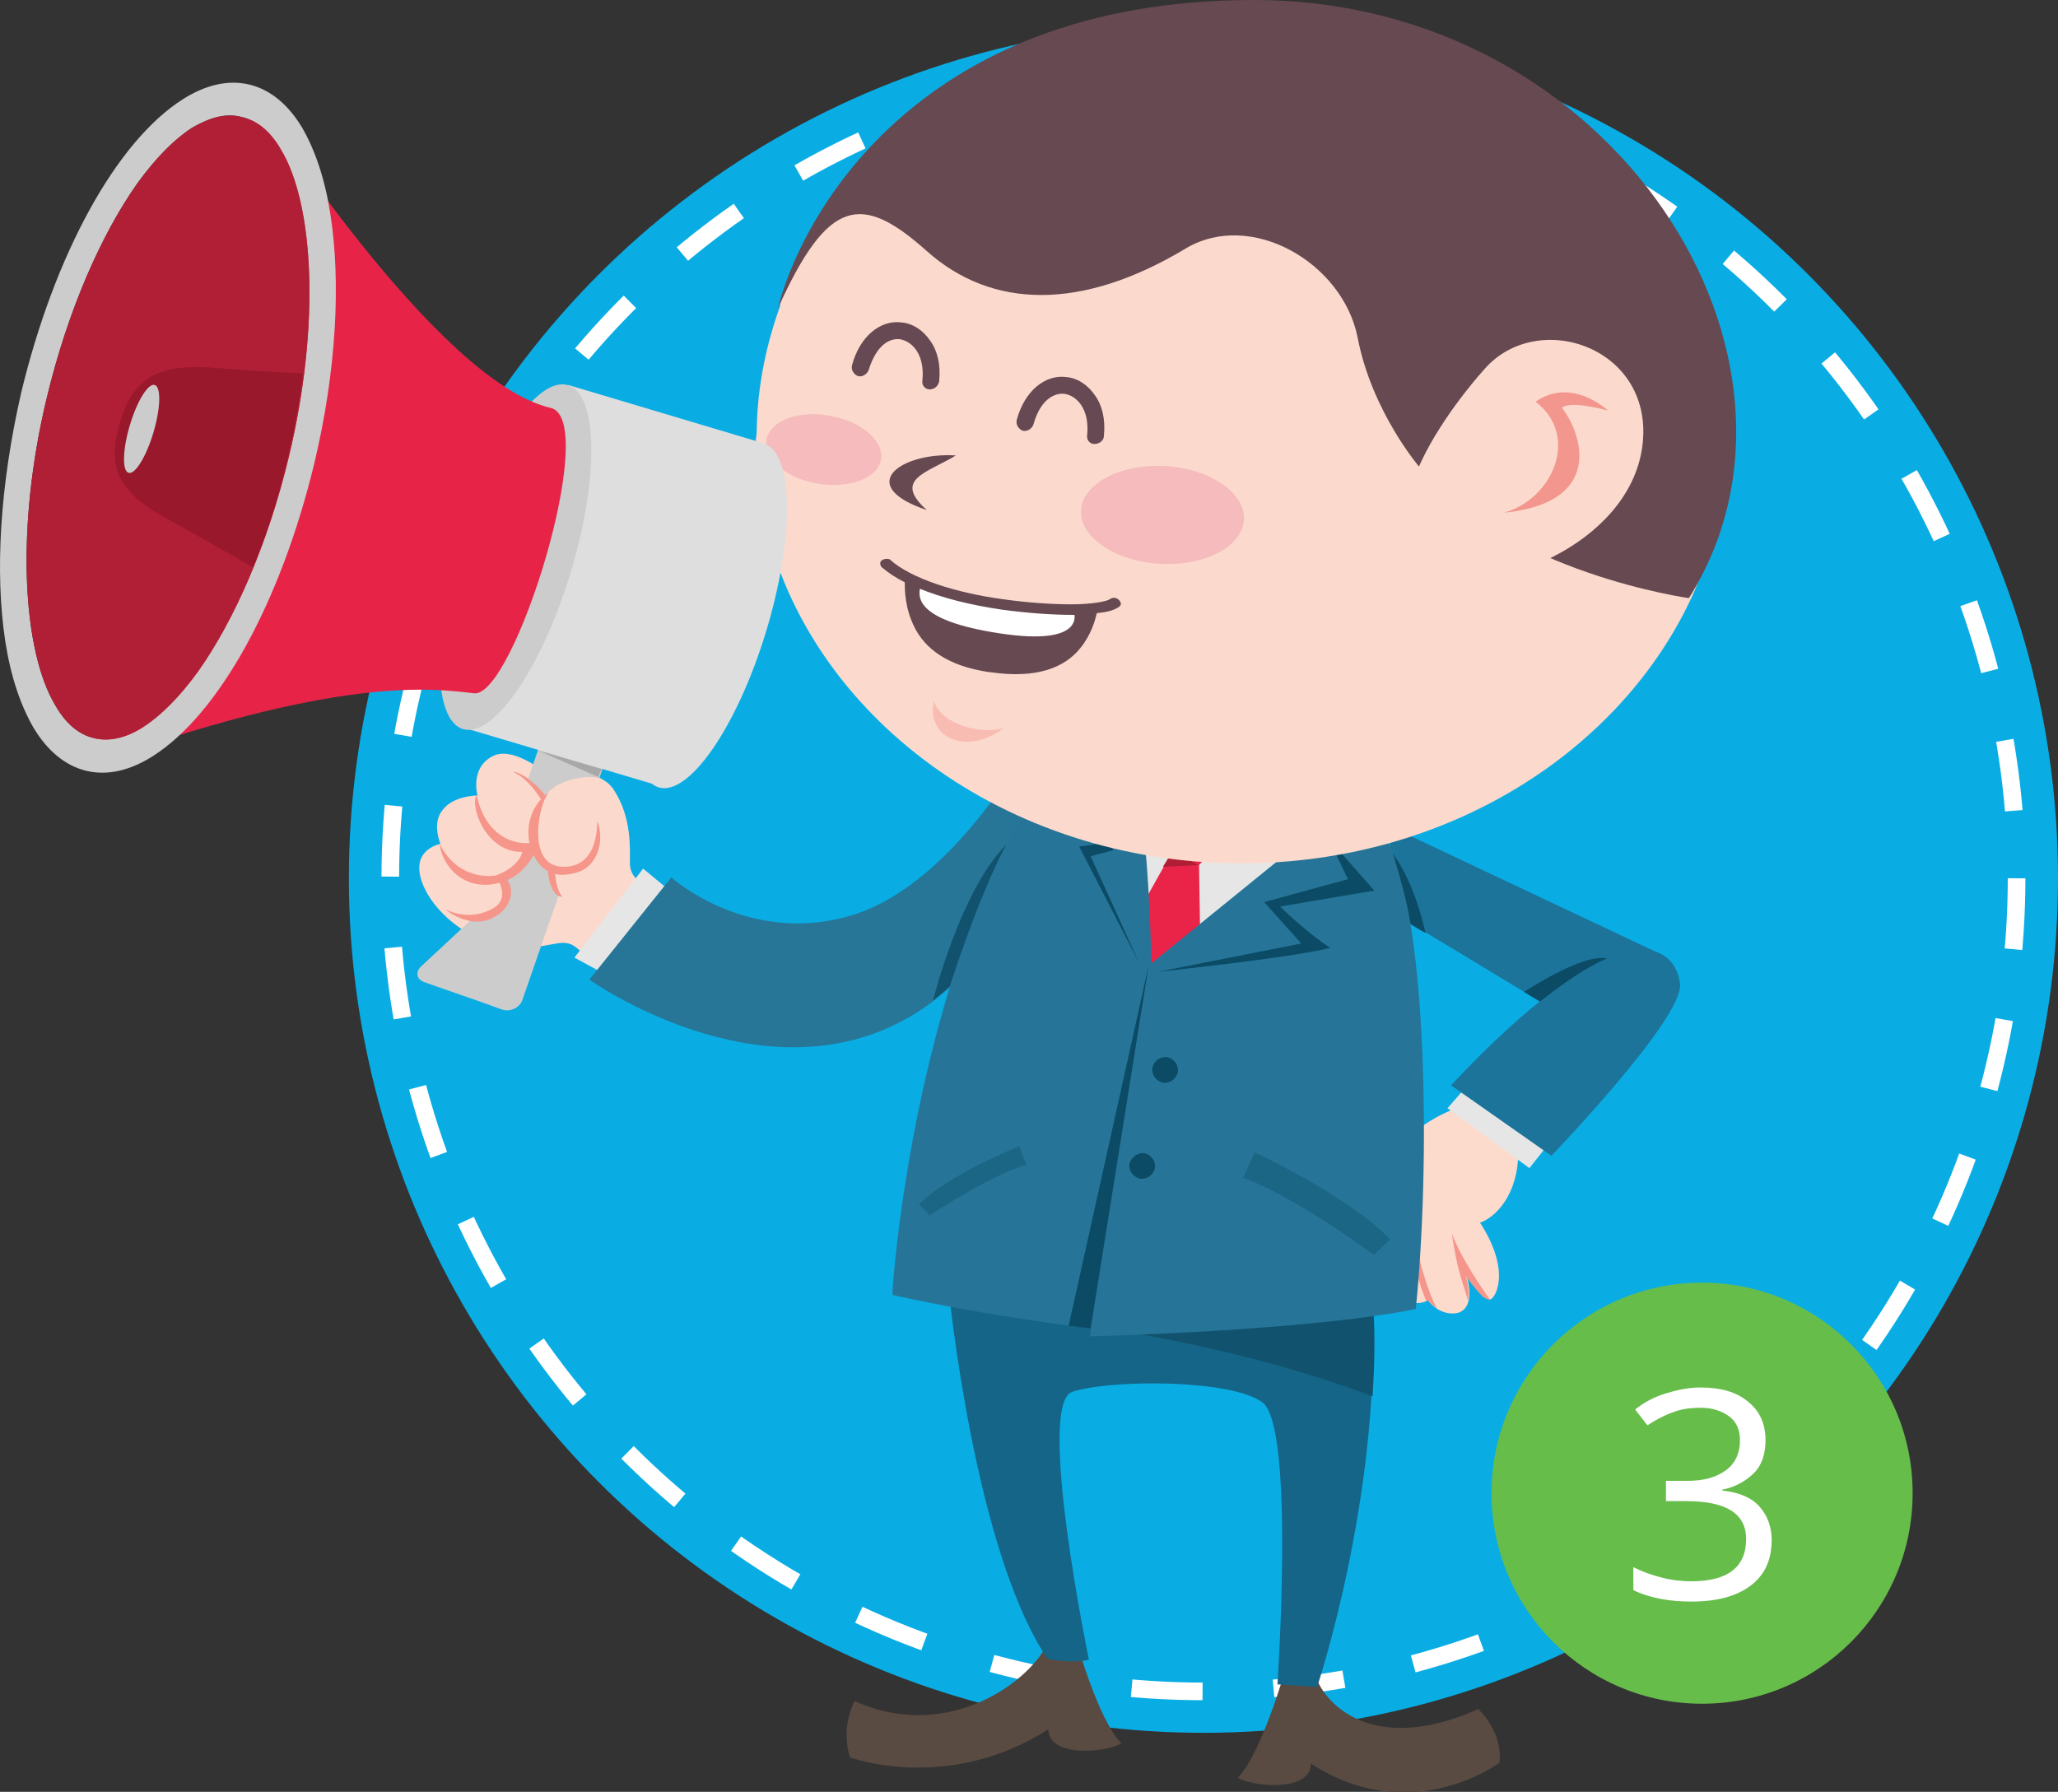
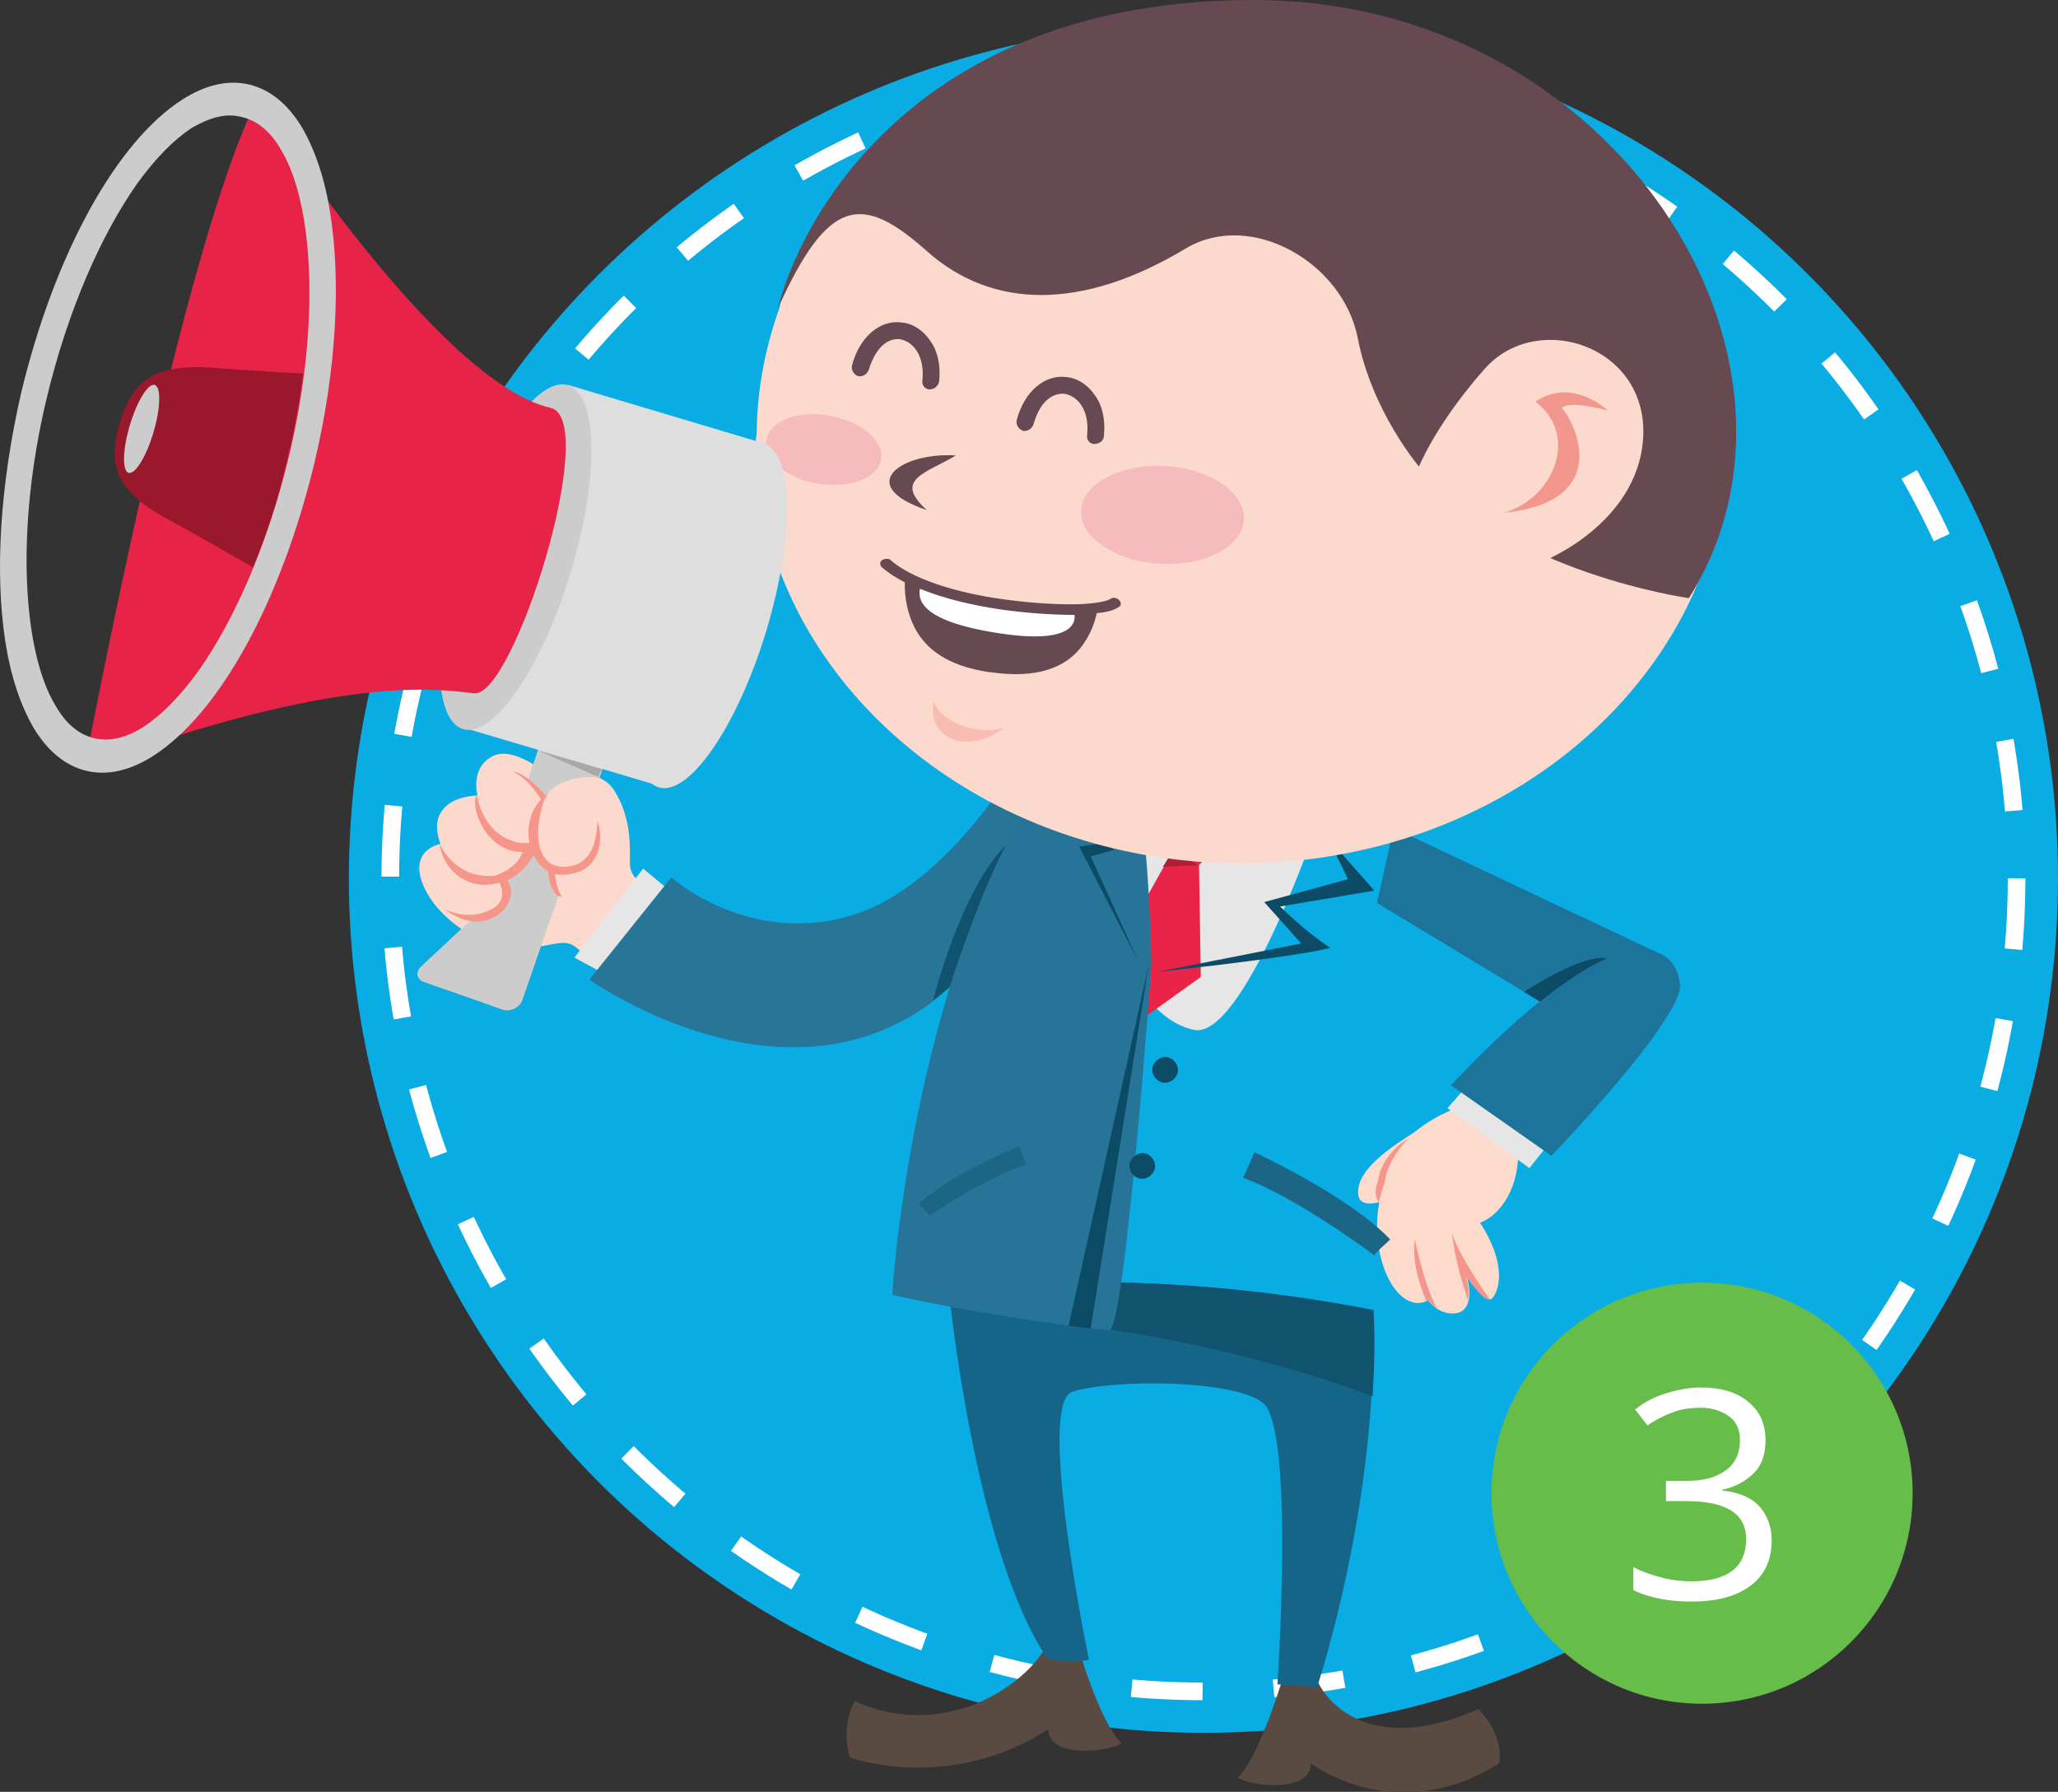
<svg xmlns="http://www.w3.org/2000/svg" version="1.1" id="Layer_1" x="0" y="0" viewBox="0 0 233.6 203.4" enable-background="new 0 0 233.6 203.4" xml:space="preserve">
  <rect x="0" y="0" width="233.6" height="203.4" fill="#333333" stroke="none" />
  <circle fill="#09ADE4" cx="136.6" cy="99.7" r="97" />
  <circle fill="none" stroke="#FFFFFF" stroke-width="2" stroke-miterlimit="10" stroke-dasharray="8.06" cx="136.6" cy="99.7" r="92.3" />
  <circle fill="#66BD4A" cx="193.2" cy="169.5" r="23.9" />
  <path fill="#FFFFFF" d="M200.4 163.5c0 1.5-0.4 2.8-1.3 3.7s-2.1 1.6-3.6 1.9v0.1c1.9 0.2 3.3 0.8 4.2 1.8s1.4 2.3 1.4 3.8c0 2.3-0.8 4-2.4 5.2 -1.6 1.2-3.8 1.8-6.7 1.8 -1.3 0-2.4-0.1-3.5-0.3 -1-0.2-2.1-0.5-3.1-1v-2.6c1 0.5 2.1 0.9 3.3 1.2 1.2 0.3 2.3 0.4 3.3 0.4 4.1 0 6.2-1.6 6.2-4.8 0-2.9-2.3-4.3-6.8-4.3h-2.3v-2.3h2.4c1.9 0 3.3-0.4 4.4-1.2s1.6-2 1.6-3.4c0-1.2-0.4-2.1-1.2-2.7s-1.9-1-3.2-1c-1 0-2 0.1-2.9 0.4 -0.9 0.3-2 0.8-3.2 1.6l-1.4-1.8c1-0.8 2.1-1.4 3.4-1.8 1.3-0.4 2.6-0.7 4-0.7 2.3 0 4.1 0.5 5.4 1.6C199.8 160.2 200.4 161.7 200.4 163.5z" />
  <path fill="#FBDACD" d="M73.2 100.4c0 0-1.7-0.6-1.7-2.4 0-1.8 0.2-5.2-1.8-8.3 -2-3.1-6.3-0.8-6.3-0.8s-4.7-4.4-7.4-3.1c-2.7 1.3-1.8 4.5-1.8 4.5s-2.8 0-4 1.7C49 93.5 50 95.8 50 95.8s-3.6 0.6-2 4.6c1.6 3.9 6.6 7.3 11.1 7.2 4.5-0.1 5-1.6 7.1 0.7C68.3 110.5 73.2 100.4 73.2 100.4z" />
  <polyline fill="#E6E6E6" points="76.5 101.5 73 98.6 65.2 108.7 68.7 110.6 " />
  <path fill="#277597" d="M117.4 83.4c0 0-8.6 16.6-20.4 20.4 -11.9 3.8-20.8-4.2-20.8-4.2l-9.3 11.6c0 0 19.6 14 36.4 4.2 13.7-8 16.5-27.1 16.5-27.1" />
  <polygon fill="#1C749A" points="158.2 94 188.7 108.4 179.8 116.7 156.3 102.5 " />
  <path fill="#FDDBCC" d="M162.2 127.4c-0.9 0.9-7.4 4-8 7.4 -0.6 3.5 4.3 1.1 6.6-0.2C163 133.4 162.2 127.4 162.2 127.4z" />
  <path fill="#FDDBCC" d="M165.3 125.8c0 0-7.4 2.5-8.1 8.4 -2.3 6.1 0.2 13.3 3.5 13.7 0.7 0.1 1.4-0.3 1.4-0.3s1 1.5 2.8 1.5c1.7 0 2.3-1.6 1.6-4.2 1.9 2.5 2.1 2.5 2.6 2.6 0.5 0.1 2.6-3-1.1-8.7 2.4-0.9 4.6-4.2 4.3-8.7C172.1 125.7 165.3 125.8 165.3 125.8z" />
  <path fill="#F6958B" d="M161.9 147.7c0.1 0 0.2-0.1 0.2-0.1s0.4 0.5 1 0.9c-1-1.7-2-5.4-2.5-7.8C160.2 143.5 161.4 146.5 161.9 147.7z" />
  <path fill="#F6958B" d="M164.8 140c0.6 4.5 1.5 6.2 1.8 7.6 0.2-0.7 0.1-1.6-0.2-2.7 1.9 2.5 2.1 2.5 2.6 2.6 0 0 0.1 0 0.1 0C168.4 146.5 165.8 142.8 164.8 140z" />
  <path fill="#F6958B" d="M156.5 136.5c0 0-0.7-0.9-0.1-2.4 0.3-2.1 1.8-3.9 3.5-4.9 -1.5 1.5-2.6 3.5-2.7 5C156.9 134.9 156.5 136.5 156.5 136.5z" />
  <polygon fill="#E6E6E6" points="166.4 123.4 164.3 125.8 173.6 132.6 175.9 129.7 " />
  <path fill="#1C749A" d="M164.7 123.2l11.4 8c0 0 15-15.6 14.6-19.5C190 106.1 182.5 104.2 164.7 123.2z" />
  <path fill="#594A42" d="M118.9 186.5c-1.6 3.9-10.9 11.5-21.9 6.6 -1.7 3.4-0.5 6.4-0.5 6.4s11.1 4.1 22.5-3.2c0 3.2 6.4 2.7 8.3 1.6 -2.7-2.7-5.2-11.9-5.2-11.9" />
  <path fill="#594A42" d="M149.4 190.5c1.6 3.9 7.5 8.4 18.4 3.5 3 3 2.4 6.1 2.4 6.1s-10 7.5-21.4 0.1c0 3.2-6.4 2.7-8.3 1.6 2.7-2.7 5.5-12.6 5.5-12.6" />
  <path fill="#146587" d="M107.7 146.5c0 0 2.9 29.5 11.2 41.8 3.1 0.6 4.7 0.1 4.7 0.1s-6-29-1.9-30.4c4.1-1.4 18-1.5 21.6 1.2 3.7 2.7 1.7 32 1.7 32l4.5 0.3c0 0 7.1-21.2 6.3-42.7C128.1 143.2 107.7 146.5 107.7 146.5z" />
  <path fill="#11536F" d="M125 150.8c0 0 15 1.8 30.8 7.7 0.2-3.2 0.3-6.5 0.1-9.8 -14.3-2.8-26.7-3.3-35.3-3.1 -0.3 0.3-0.6 0.5-0.7 0.6L125 150.8z" />
  <path fill="#E6E6E6" d="M149.2 94.4c0 0-8.2 23.7-13.7 22.5 -5.5-1.2-8.3-8.6-8.4-10.1 -0.1-1.5-0.8-10.3-0.9-12.5 -0.1-2.2-0.6-5.9 0.3-5.7 0.9 0.2 21.8 5.6 21.8 5.6L149.2 94.4z" />
  <polygon fill="#E92448" points="136.3 110.9 136.1 98.2 133.1 96.6 128.5 104.8 127.1 117.5 " />
  <polygon fill="#E92448" points="140.1 93.9 136.1 98.2 133.1 96.6 133.5 91.5 " />
  <polygon fill="#B01E35" points="136.1 98.2 132 98.4 133.1 96.6 " />
  <path fill="#267598" d="M111.2 102.4c4.2-10.4 9.3-15.8 9.3-15.8 0.1 0 0.1 0 0.2-0.1 0.4-0.1 0.7-0.3 1.1-0.4 0.3 0.2 0.8 0.4 1.3 0.6 1.7 0.9 4.2 2.4 6.1 4.6 1.2 3.6 1.5 18.2 1.5 18.2s-3 41.6-4.8 41.5c-2.5-0.2-13.8-1.6-24.6-4C101.2 147.1 102.7 123.5 111.2 102.4z" />
-   <path fill="#267598" d="M156.9 94.4c5.4 8.3 5.4 38.9 3.8 54.2 -12.5 2.5-37 3.1-37 3.1l6.7-42.1 20.2-16.4L156.9 94.4z" />
  <polygon fill="#0B4B65" points="129.3 109.3 122.5 96.1 125.3 95.7 122.5 92.2 126.8 91 124.3 93 126.4 96.5 123.8 97.2 " />
  <path fill="#0B4B65" d="M131.5 110.3c0 0 14.6-1.5 19.5-2.7 -2.9-1.9-5.7-4.7-5.7-4.7l10.7-1.8 -5.2-5.9 2.2 4.6 -9.5 2.6 4.2 4.7L131.5 110.3z" />
  <path fill="#0B4B65" d="M130.8 121.2c-0.1 0.8 0.4 1.5 1.2 1.7 0.8 0.1 1.5-0.4 1.7-1.2 0.1-0.8-0.4-1.5-1.2-1.7C131.7 119.9 131 120.4 130.8 121.2" />
  <path fill="#1C6685" d="M116.5 132.2l-0.8-2.1c0 0-8 3.2-11.4 6.6 1.4 1.4 1.2 1.3 1.2 1.3S112 133.6 116.5 132.2" />
  <path fill="#1C6685" d="M141.1 133.7l1.3-2.9c0 0 10.8 5 15.4 9.9 -2 1.8-1.8 1.8-1.8 1.8S147.2 135.9 141.1 133.7" />
  <path fill="#0B4B65" d="M128.2 132.1c-0.1 0.8 0.4 1.5 1.2 1.7 0.8 0.1 1.5-0.4 1.7-1.2 0.1-0.8-0.4-1.5-1.2-1.7C129.1 130.8 128.4 131.4 128.2 132.1" />
  <path fill="#FBDACD" d="M85.9 48.6c0.1-4.9 1.1-9.6 2.7-14 -0.1 0.1-0.2 0.3-0.2 0.4 1.7-5.9 5-11.3 9.5-16 5.5-5.8 13-10.5 21.5-13.7 0.1 0 0.2-0.1 0.2-0.1 0.6-0.2 1.3-0.4 1.9-0.7 0.4-0.1 0.8-0.3 1.3-0.4 0.5-0.2 1-0.3 1.6-0.5 0.2-0.1 0.5-0.1 0.7-0.2 5-1.3 10.4-2.1 15.9-2.1C171.4 1.4 196 23 196 49.7c0 6.3-1.4 12.2-3.8 17.7 -8.1 17.9-28 30.6-51.3 30.6 -26.8 0-49.1-16.8-54.1-38.9 -0.7-3-1-6.1-1-9.3C85.9 49.3 85.9 48.9 85.9 48.6" />
  <path fill="#664951" d="M105.2 57.9c-8.3-2.8-2.9-6.6 3.3-6.2C105.2 53.7 101.3 54.4 105.2 57.9" />
  <path fill="#F6BBBC" d="M122.7 57.9c-0.2 3 3.8 5.8 8.9 6.1 5.1 0.3 9.4-1.9 9.6-5 0.2-3-3.8-5.8-8.9-6.1C127.2 52.6 122.9 54.9 122.7 57.9" />
  <path fill="#F6BBBC" d="M87 49.9c-0.4 2.1 2.2 4.4 5.8 5 3.6 0.6 6.8-0.6 7.2-2.7 0.4-2.1-2.2-4.4-5.8-5C90.6 46.5 87.4 47.8 87 49.9" />
  <path fill="#664951" d="M123.5 69.3c0 0-1.1 9.1-11.9 6.4 -10.9-2.7-7.9-9.7-7.9-9.7s4.4 2.5 11.5 3.2C122.2 69.9 123.5 69.3 123.5 69.3" />
  <path fill="#FFFFFF" d="M121.9 69.5c0 0 1.5 3.9-8.4 2.4 -9.9-1.5-9.3-4.3-9-5.4C104.5 66.5 112.3 69.5 121.9 69.5" />
  <path fill="#664951" d="M100.1 63.6c-0.3 0.2-0.2 0.6 0 0.8 0.7 0.6 1.6 1.2 2.6 1.7 0 0.9 0 2.9 1.1 5.1 1.2 2.4 3.7 4.4 8.5 5.1 0 0 0 0 0.1 0 5.4 0.8 8.5-0.6 10.2-2.7 1.3-1.6 1.7-3.2 1.9-4 1.1-0.1 1.9-0.3 2.5-0.7 0.3-0.2 0.3-0.5 0-0.8 -0.3-0.3-0.7-0.3-1-0.1 -0.4 0.3-2.2 0.6-4.4 0.6 -2.3 0-5.1-0.2-7.9-0.6 -5.1-0.7-10.3-2.3-12.7-4.5C100.8 63.4 100.4 63.4 100.1 63.6M105.1 70.9c-0.8-1.6-1-3.2-1-4.2 2.8 1.2 6.2 2 9.6 2.5 2.9 0.4 5.8 0.6 8.2 0.6 0.4 0 0.8 0 1.2 0 0 0.1-0.1 0.3-0.1 0.5 -0.3 0.8-0.7 1.7-1.5 2.7 -1.5 1.9-4 3-9 2.3C108.2 74.5 106.1 73 105.1 70.9" />
  <path fill="#664951" d="M161.1 53c0 0-5.4-6.3-7-14.7 -1.7-8.5-12.1-14.5-19.5-10.1 -11.8 7.1-22 6.9-29.4 0.3 -7.4-6.6-11.2-6.1-16.9 6.5 2.4-9.6 15.1-35 54-35 41.2 0 66.4 40.9 49.4 67.9C191.8 67.9 171.2 65.1 161.1 53z" />
  <path fill="#F8BCB3" d="M114 82.6c-2.1 0.8-7-0.1-8-3C105.1 83.7 109.7 85.9 114 82.6z" />
  <path fill="#FBDACD" d="M168.5 41.9c6.1-7 19.5-2.4 17.9 8.9 -1.6 11.2-17.4 17-23 14.1C152.5 59.3 168.5 41.9 168.5 41.9" />
  <path fill="#F3968D" d="M177.3 46.3c2.4 3.1 4.7 10.8-6.6 11.9 5.5-1.5 8.7-8.7 3.6-12.6 3.6-2.5 7.1 0.1 8 0.8 0.1 0.1 0.2 0.2 0.2 0.2S178.2 45.4 177.3 46.3" />
  <path fill="#664952" d="M125.3 49.5c0.2-1.9-0.2-3.5-1-4.6l0 0c-0.8-1.2-2-2-3.3-2.1l0 0c-2.3-0.3-4.7 1.5-5.6 4.9l0 0c-0.1 0.5 0.2 1 0.7 1.2l0 0c0.5 0.1 1-0.2 1.2-0.7l0 0c0.8-2.9 2.4-3.6 3.5-3.5l0 0c1.4 0.2 2.9 1.7 2.6 4.7l0 0h0c-0.1 0.5 0.3 1 0.8 1l0 0C124.8 50.4 125.3 50 125.3 49.5L125.3 49.5z" />
  <path fill="#664952" d="M106.6 43.3c0.2-1.9-0.2-3.5-1-4.6l0 0c-0.8-1.2-2-2-3.3-2.1l0 0c-2.3-0.3-4.7 1.5-5.6 4.9l0 0c-0.1 0.5 0.2 1 0.7 1.2l0 0c0.5 0.1 1-0.2 1.2-0.7l0 0c0.9-2.9 2.4-3.6 3.5-3.5l0 0c1.4 0.2 2.9 1.7 2.6 4.7l0 0c-0.1 0.5 0.3 1 0.8 1l0 0C106.1 44.2 106.5 43.8 106.6 43.3L106.6 43.3z" />
  <polygon fill="#0B4B65" points="130.4 109.5 121.3 150.5 123.8 150.8 " />
-   <path fill="#0B4B65" d="M158.1 96.9c0 0 1.6 5 2 8 1.1 0.7 1.7 1 1.7 1S160.7 100.4 158.1 96.9z" />
  <path fill="#0B4B65" d="M174.8 113.7c0 0 4.4-3.6 7.6-4.9 -2.8-0.6-9.4 3.8-9.4 3.8L174.8 113.7z" />
  <path fill="#CCCCCC" d="M63.8 82.8c-0.9-0.3-2 0.2-2.3 1.1l-5.8 16.8c-0.3 0.9-0.6 1.8-0.7 2 -0.1 0.2-0.7 0.9-1.4 1.6l-5.8 5.4c-0.7 0.7-0.5 1.5 0.4 1.8l1.7 0.6c0.9 0.3 2 0.7 2.3 0.8 0.3 0.1 1.4 0.5 2.3 0.8l2.5 0.9c0.9 0.3 2-0.2 2.3-1.1l9.4-27.1c0.3-0.9-0.2-2-1.1-2.3L63.8 82.8z" />
  <polygon fill="#DEDEDE" points="64.5 43.7 86.6 50.3 74.8 89.2 52.6 82.6 " />
  <ellipse transform="matrix(0.957 0.292 -0.292 0.957 20.977 -14.325)" fill="#CCCCCC" cx="58.5" cy="63.2" rx="6.5" ry="20.4" />
  <ellipse transform="matrix(0.957 0.292 -0.292 0.957 23.868 -20.51)" fill="#DEDEDE" cx="80.7" cy="69.8" rx="6.5" ry="20.4" />
  <path fill="#E72448" d="M29.2 11.3c0 0 20.3 32 33.3 35 5.7 1.3-4.2 33-8.7 32.4 -4.4-0.5-15.3-2.2-44.2 8.4C9.6 87.1 20.7 27.8 29.2 11.3z" />
  <path fill="#CCCCCC" d="M9.8 87.5c-2.5-0.6-4.5-2.4-6-4.9l0 0c-1.5-2.6-2.6-5.9-3.2-9.8l0 0C-0.6 65 0 55.1 2.4 44.6l0 0c3.8-15.8 10.8-28.5 18.3-33.3l0 0c2.5-1.6 5.1-2.3 7.6-1.7l0 0c2.5 0.6 4.5 2.4 6 4.9l0 0c1.5 2.6 2.6 5.9 3.2 9.8l0 0c1.2 7.7 0.7 17.7-1.8 28.2l0 0c-3.8 15.8-10.8 28.5-18.3 33.3l0 0C14.9 87.4 12.3 88.1 9.8 87.5L9.8 87.5C9.8 87.5 9.8 87.5 9.8 87.5L9.8 87.5zM21.8 14.5c-2 1.3-4.1 3.4-6.2 6.3l0 0c-4.1 5.8-7.9 14.4-10.3 24.4l0 0C1.7 60.2 2.6 74 6.3 80.1l0 0c1.2 2.1 2.7 3.3 4.4 3.7l0 0c1.7 0.4 3.6 0 5.6-1.3l0 0c2-1.3 4.1-3.4 6.2-6.3l0 0c4.1-5.8 7.9-14.4 10.3-24.4l0 0c3.6-15 2.8-28.7-0.9-34.8l0 0c-1.2-2.1-2.7-3.3-4.4-3.7l0 0C25.7 12.8 23.9 13.3 21.8 14.5L21.8 14.5z" />
-   <path fill="#B01F35" d="M21.8 14.5c-2 1.3-4.1 3.4-6.2 6.3l0 0c-4.1 5.8-7.9 14.4-10.3 24.4l0 0C1.7 60.2 2.6 74 6.3 80.1l0 0c1.2 2.1 2.7 3.3 4.4 3.7l0 0c1.7 0.4 3.6 0 5.6-1.3l0 0c2-1.3 4.1-3.4 6.2-6.3l0 0c4.1-5.8 7.9-14.4 10.3-24.4l0 0c3.6-15 2.8-28.7-0.9-34.8l0 0c-1.2-2.1-2.7-3.3-4.4-3.7l0 0C25.7 12.8 23.9 13.3 21.8 14.5L21.8 14.5z" />
  <path fill="#FBDACD" d="M68.3 88.4c-1.1-0.5-6.2-0.3-7.5 3.7 -1.2 4 0.5 7.1 3.5 6.8 3-0.4 4.2-4.3 3.7-6.9S68.3 88.4 68.3 88.4z" />
  <path fill="#FBDACD" d="M59.3 88.3c0 0 1.6 0.8 2.2 2.2 -0.9 2-1.1 4.4-0.7 5.2 -1.1 1.1-3.3 3.3-3.7 3.7 0.6 1.4 1.2 4.7-3.4 4.7 -4.4 0-1.1-6.5-0.1-7.8C54.7 95 59.3 88.3 59.3 88.3z" />
  <path fill="#F6958A" d="M61.5 90.9c0 0-1.4-2.5-3.3-3.3 1 0 3.1 1.7 3.8 2.9C61.7 90.8 61.5 90.9 61.5 90.9z" />
  <path fill="#FBDACD" d="M62.7 98.8c0 0-0.2 2.9 1.8 3s1.5-1.4 1.3-1.8c-0.1-0.4-0.4-1.6-0.4-1.6L62.7 98.8z" />
  <path fill="#F6958A" d="M50.5 103.2c0 0 2.2 1.9 4.6 1.3 2.4-0.6 3.6-3 2.5-4.6 1.6-0.7 2.5-2 3-2.9 0 0 0 0 0 0.1 0 0 0 0 0 0l0 0c0.3 0.7 0.9 1.4 1.6 1.8 0.1 1.3 0.6 2.9 1.6 2.9 -0.6-0.8-0.7-1.9-0.8-2.6 0.7 0.2 1.6 0.1 2.6-0.2 2.4-0.8 3-3.8 2.2-5.8 -0.1 4.8-2.6 5.2-3.9 5.2 -4.3-0.1-2.7-7.5-1.5-8.6 -2.5 1.9-2.6 4.4-2.3 5.9 -0.3 0-0.6 0-0.8 0 0 0 0 0 0 0 -1-0.1-4.2-0.7-5.2-5.5 -0.8 1.4 1.1 6.6 5.2 6.5 -0.5 1.9-3.1 2.7-3.1 2.7s0 0 0 0c-0.9 0.1-4.3 0.3-6.3-3.6 0.3 2.6 2.9 5.5 6.8 4.4 0.4 0.9 0.7 2.3-1.1 3.1C53 104.6 50.5 103.2 50.5 103.2zM62.9 89.4c-0.1 0.1-0.3 0.2-0.4 0.3C62.6 89.6 62.7 89.5 62.9 89.4z" />
  <path fill="none" d="M18.7 58.8c-5.5-3.1-6.4-6-5-10.7 1.4-4.7 3.7-6.7 10.1-6.3 2.6 0.2 6.7 0.5 10.8 0.7 1.4-11.2 0.3-20.7-2.6-25.5 -1.2-2.1-2.7-3.3-4.4-3.7 -1.7-0.4-3.6 0-5.6 1.3 -2 1.3-4.1 3.4-6.2 6.3 -4.1 5.8-7.9 14.4-10.3 24.4C1.7 60.2 2.6 74 6.3 80.1c1.2 2.1 2.7 3.3 4.4 3.7 1.7 0.4 3.6 0 5.6-1.3 2-1.3 4.1-3.4 6.2-6.3 2.2-3.1 4.4-7.1 6.3-11.7C25 62.3 21 60.1 18.7 58.8z" />
  <path fill="#9A182C" d="M13.6 48c-1.4 4.7-0.5 7.6 5 10.7 2.4 1.3 6.3 3.5 10.1 5.7 1.6-3.8 3-8.1 4-12.7 0.8-3.2 1.3-6.3 1.7-9.3 -4.1-0.2-8.2-0.5-10.8-0.7C17.4 41.4 15 43.3 13.6 48z" />
  <polygon fill="#A8A8A8" points="61.1 85.2 67.9 88.2 68.3 87.3 " />
  <path fill="#11536F" d="M107.8 112l-1.9 1.6c0 0 3.1-12.5 8.3-17.7C111 101.9 107.8 112 107.8 112z" />
  <ellipse transform="matrix(0.285 -0.959 0.959 0.285 -35.216 50.246)" fill="#CCCCCC" cx="16.1" cy="48.7" rx="5.2" ry="1.4" />
</svg>